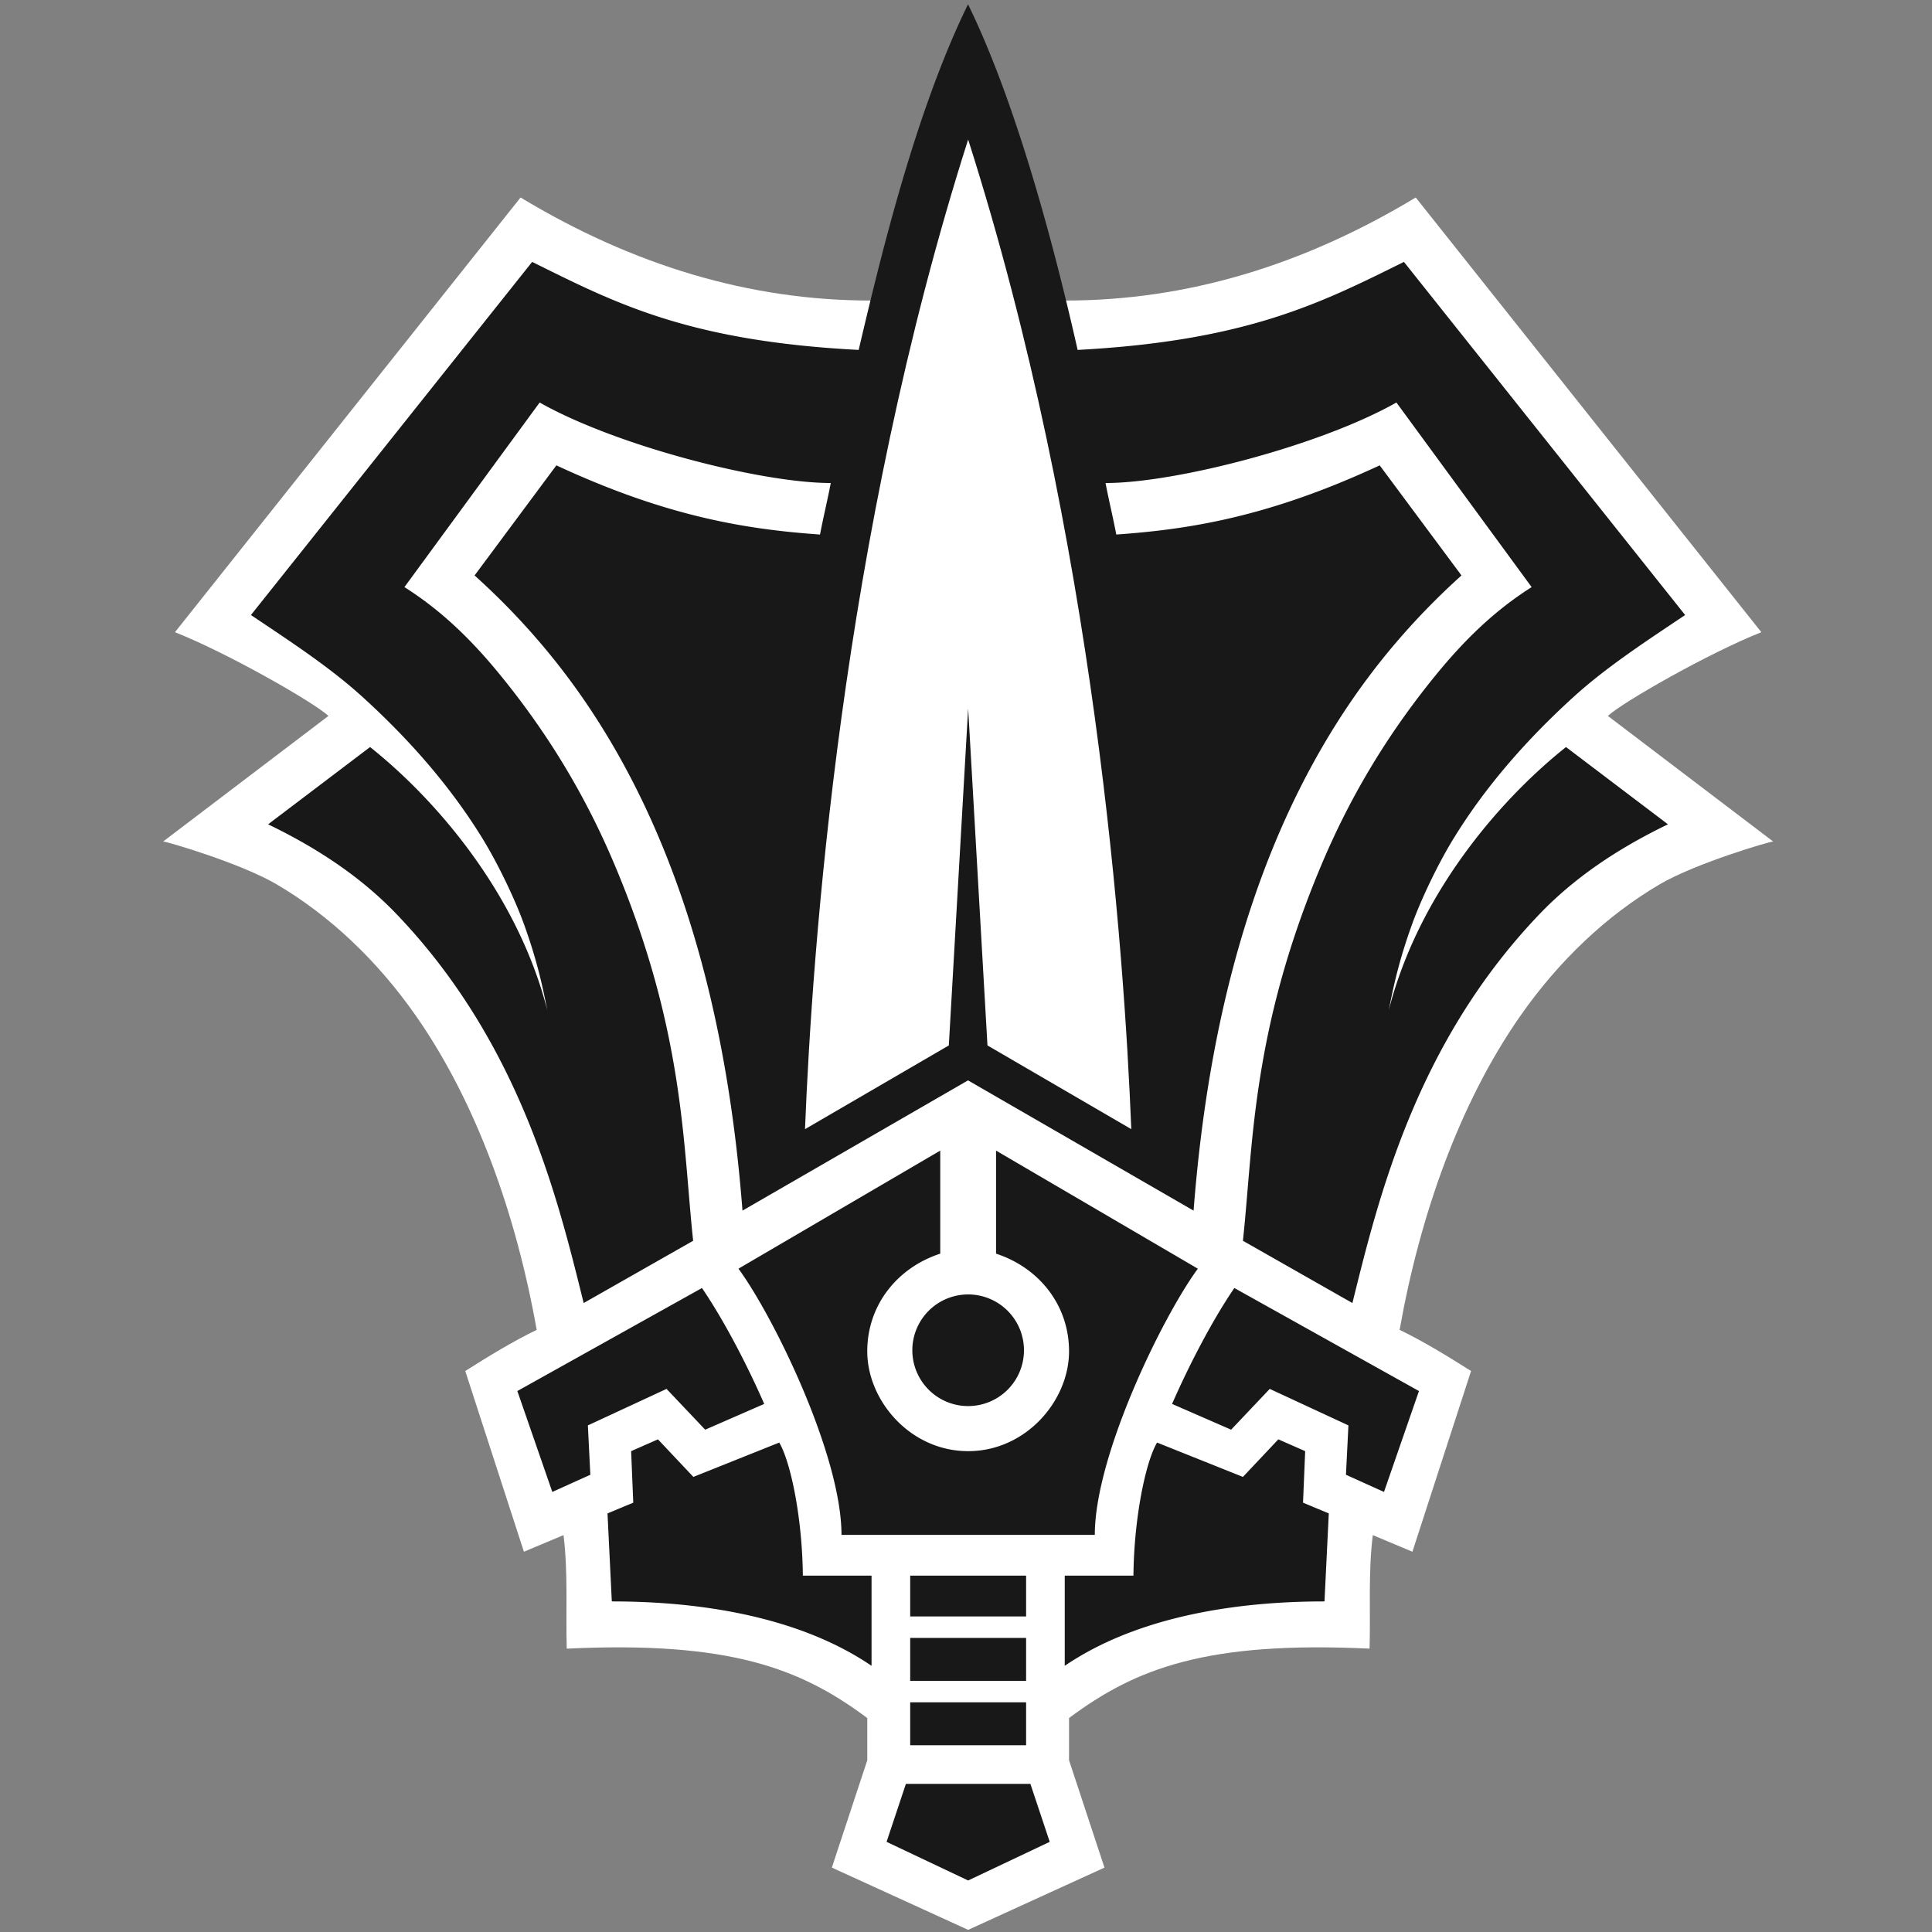
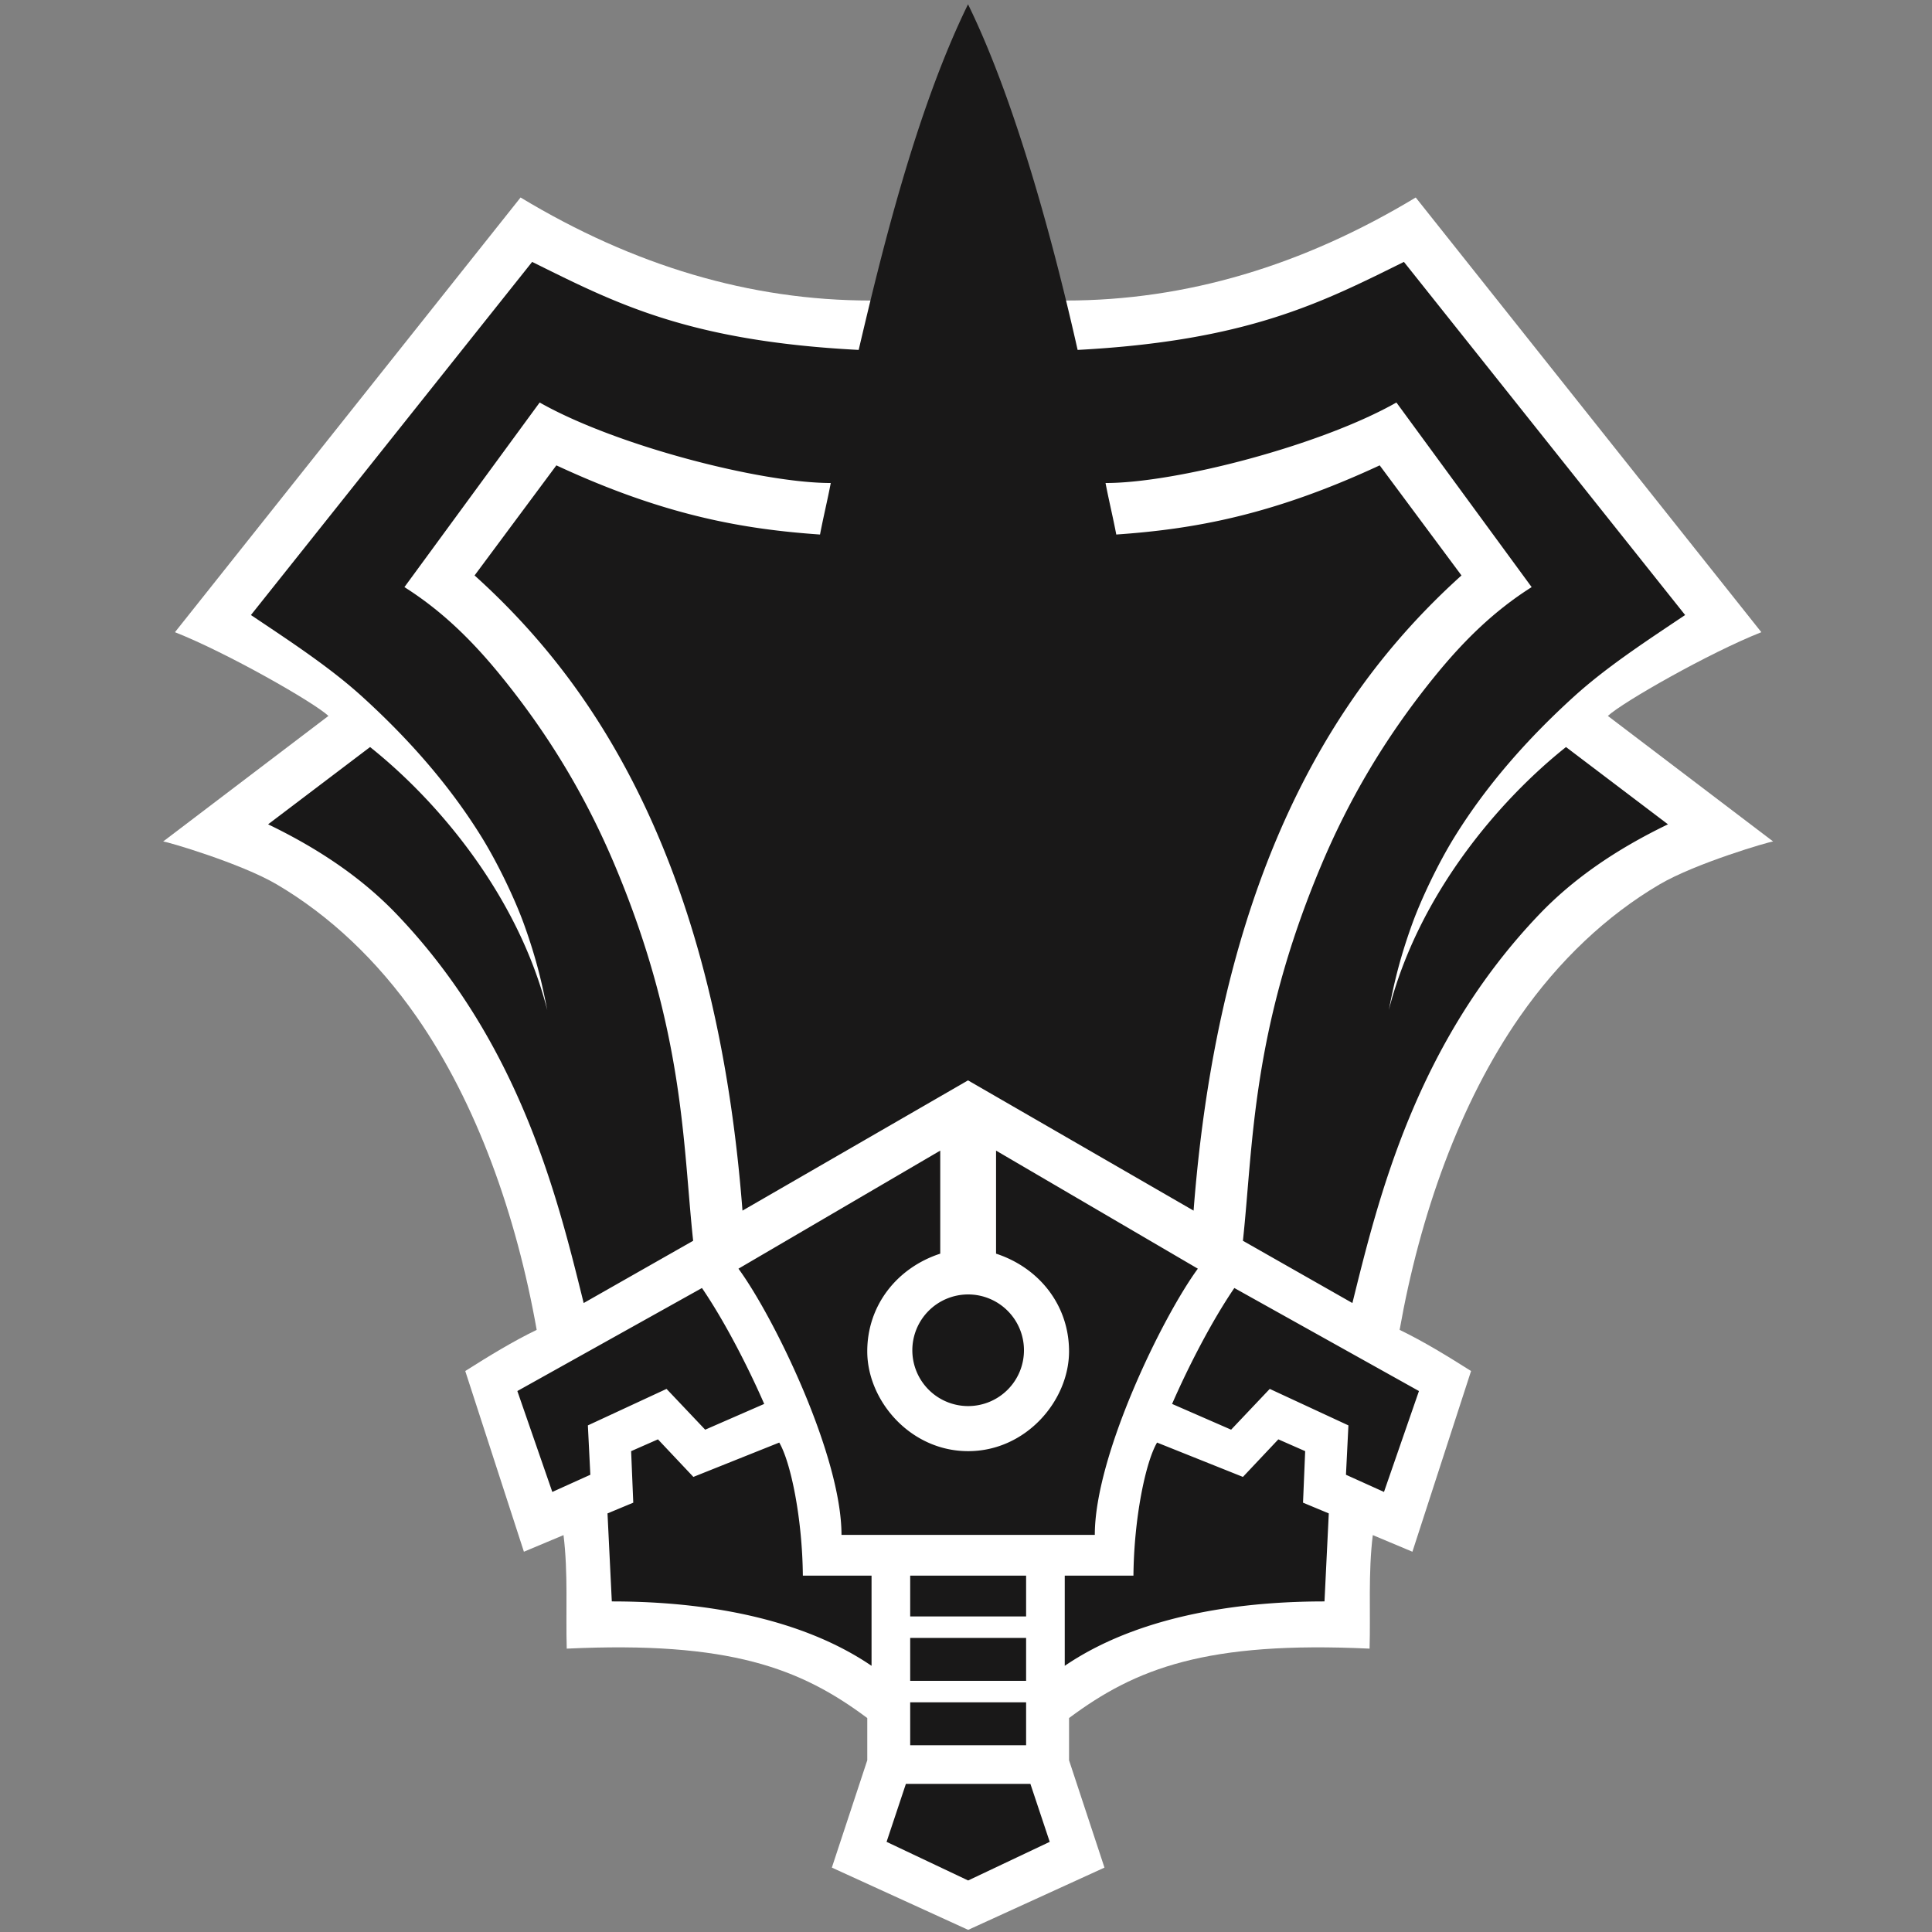
<svg xmlns="http://www.w3.org/2000/svg" xmlns:ns1="http://www.inkscape.org/namespaces/inkscape" xmlns:ns2="http://sodipodi.sourceforge.net/DTD/sodipodi-0.dtd" width="238.125mm" height="238.125mm" viewBox="0 0 238.125 238.125" version="1.1" id="svg1" xml:space="preserve" ns1:version="1.3.2 (091e20e, 2023-11-25, custom)" ns2:docname="C.svg">
  <rect x="0" y="0" width="238.125" height="238.125" fill="#808080" stroke="none" />
  <ns2:namedview id="namedview1" pagecolor="#505050" bordercolor="#ffffff" borderopacity="1" ns1:showpageshadow="0" ns1:pageopacity="0" ns1:pagecheckerboard="1" ns1:deskcolor="#505050" ns1:document-units="px" showguides="true" ns1:zoom="0.92555556" ns1:cx="442.97719" ns1:cy="457.56303" ns1:window-width="1920" ns1:window-height="1010" ns1:window-x="-6" ns1:window-y="-6" ns1:window-maximized="1" ns1:current-layer="svg1" />
  <defs id="defs1" />
  <g ns1:label="Layer 1" ns1:groupmode="layer" id="layer1" transform="translate(14.061,-29.437)" style="display:inline">
    <path style="display:inline;opacity:1;fill:#ffffff;fill-opacity:1" d="m 117.29,66.479 c 14.853,-0.002 29.227,-4.305 43.142,-12.7 l 42.598,53.578 c -6.371,2.513 -17.074,8.607 -18.918,10.319 l 20.373,15.478 c -0.431,0 -9.555,2.676 -13.985,5.278 -6.508,3.822 -12.409,9.377 -17.222,16.284 -7.446,10.685 -12.333,24.528 -14.83,38.631 2.96,1.433 5.885,3.224 8.804,5.072 l -7.229,22.273 -4.882,-2.048 c -0.578,4.651 -0.266,9.532 -0.397,13.993 -20.083,-0.951 -28.829,2.419 -37.042,8.555 l 2.6e-4,5.204 4.366,13.229 -16.801,7.673 -16.801,-7.673 4.366,-13.229 2.6e-4,-5.204 c -8.213,-6.136 -16.959,-9.505 -37.042,-8.555 -0.131,-4.46 0.182,-9.341 -0.397,-13.993 l -4.882,2.048 -7.229,-22.273 c 2.919,-1.848 5.843,-3.639 8.804,-5.072 C 49.588,179.244 44.701,165.402 37.255,154.716 32.442,147.809 26.541,142.254 20.033,138.432 15.603,135.83 6.479,133.154 6.048,133.154 L 26.421,117.676 C 24.577,115.965 13.873,109.87 7.503,107.357 L 50.101,53.779 c 13.915,8.395 28.289,12.698 43.142,12.7 z" id="path1-3" ns1:label="Background" ns2:nodetypes="cccccsscccccccccccccccccsscccccc" />
    <path id="path1" style="display:inline;opacity:1;fill:#191818;fill-opacity:1" d="M 105.252 29.967 C 98.772 43.192 94.486 61.033 91.773 72.565 C 70.656 71.473 61.68 66.739 51.528 61.717 L 16.868 105.241 C 21.724 108.498 26.591 111.672 30.618 115.333 C 36.078 120.298 41.219 126.01 45.31 132.625 C 47.344 135.913 49.413 140.302 50.47 143.208 C 52.21 147.994 52.844 151.198 53.394 153.941 C 49.751 139.688 39.786 128.065 31.552 121.513 L 18.984 131.037 C 25.435 134.15 30.684 137.779 34.859 142.15 C 50.078 158.081 54.684 177.14 57.878 190.04 L 71.372 182.367 C 70.103 170.603 70.32 156.525 61.719 136.086 C 58.441 128.299 53.999 120.469 47.546 112.576 C 44.195 108.476 40.471 104.757 35.785 101.801 L 52.454 79.047 C 61.832 84.364 79.75 88.977 88.333 88.969 C 87.943 91.031 87.398 93.258 87.01 95.319 C 77.715 94.672 67.943 93.041 54.514 86.794 L 44.432 100.362 C 49.878 105.268 54.549 110.666 58.471 116.511 C 70.159 133.93 75.669 155.529 77.452 178.65 L 105.252 162.597 L 133.052 178.65 C 134.834 155.529 140.345 133.93 152.033 116.511 C 155.955 110.666 160.625 105.268 166.071 100.362 L 155.99 86.794 C 142.56 93.041 132.818 94.672 123.523 95.319 C 123.135 93.258 122.59 91.03 122.2 88.969 C 130.773 88.987 148.664 84.369 158.051 79.047 L 174.72 101.801 C 170.034 104.757 166.31 108.476 162.958 112.576 C 156.506 120.469 152.063 128.299 148.786 136.086 C 140.184 156.525 140.402 170.603 139.133 182.367 L 152.627 190.04 C 155.821 177.14 160.427 158.081 175.646 142.15 C 179.821 137.779 185.07 134.15 191.521 131.037 L 178.953 121.513 C 170.719 128.065 160.754 139.688 157.111 153.941 C 157.66 151.198 158.295 147.994 160.035 143.208 C 161.092 140.302 163.16 135.913 165.195 132.625 C 169.286 126.01 174.427 120.298 179.887 115.333 C 183.913 111.672 188.781 108.498 193.637 105.241 L 158.977 61.717 C 148.864 66.72 139.704 71.449 118.76 72.565 C 116.002 60.328 111.288 42.287 105.252 29.967 z M 101.827 171.254 L 76.956 185.806 C 81.35 191.805 89.656 208.849 89.656 218.615 L 120.877 218.615 C 120.877 208.849 129.183 191.805 133.577 185.806 L 108.706 171.254 L 108.706 183.954 C 114.038 185.698 117.702 190.327 117.702 195.993 C 117.702 202.064 112.401 208.296 105.266 208.296 C 98.132 208.296 92.831 202.064 92.831 195.993 C 92.831 190.327 96.494 185.698 101.827 183.954 L 101.827 171.254 z M 72.458 188.188 L 49.704 200.887 L 54.013 213.323 L 58.7 211.206 L 58.396 205.121 L 68.092 200.623 L 72.855 205.65 L 80.131 202.475 C 78.117 197.859 75.244 192.272 72.458 188.188 z M 138.075 188.188 C 135.289 192.272 132.416 197.859 130.402 202.475 L 137.678 205.65 L 142.44 200.623 L 152.136 205.121 L 151.833 211.206 L 156.52 213.323 L 160.829 200.887 L 138.075 188.188 z M 105.266 188.981 A 6.879 6.879 0 0 0 98.387 195.86 A 6.879 6.879 0 0 0 105.266 202.74 A 6.879 6.879 0 0 0 112.146 195.86 A 6.879 6.879 0 0 0 105.266 188.981 z M 67.034 206.841 L 63.727 208.296 L 63.991 214.646 L 60.816 215.969 L 61.346 226.817 C 68.736 226.817 82.896 227.636 93.36 234.754 L 93.36 223.642 L 84.893 223.642 C 84.828 216.568 83.408 209.669 81.983 207.238 L 71.4 211.471 L 67.034 206.841 z M 143.499 206.841 L 139.133 211.471 L 128.55 207.238 C 127.125 209.669 125.705 216.568 125.639 223.642 L 117.173 223.642 L 117.173 234.754 C 127.636 227.636 141.797 226.817 149.187 226.817 L 149.716 215.969 L 146.541 214.646 L 146.806 208.296 L 143.499 206.841 z M 98.123 223.642 L 98.123 228.669 L 112.41 228.669 L 112.41 223.642 L 98.123 223.642 z M 98.123 231.315 L 98.123 236.606 L 112.41 236.606 L 112.41 231.315 L 98.123 231.315 z M 98.123 239.252 L 98.123 244.544 L 112.41 244.544 L 112.41 239.252 L 98.123 239.252 z M 97.593 249.306 L 95.212 256.45 L 105.266 261.212 L 115.321 256.45 L 112.939 249.306 L 97.593 249.306 z " />
-     <path d="m 102.885,158.29 -17.727,10.319 c 0.882,-21.896 4.394,-72.702 20.108,-121.973 15.714,49.271 19.227,100.077 20.108,121.973 l -17.727,-10.319 -2.381,-41.54 z" style="display:inline;fill:#ffffff;fill-opacity:1" id="path1-0-6" ns2:nodetypes="ccccccc" ns1:label="Blade" />
  </g>
</svg>